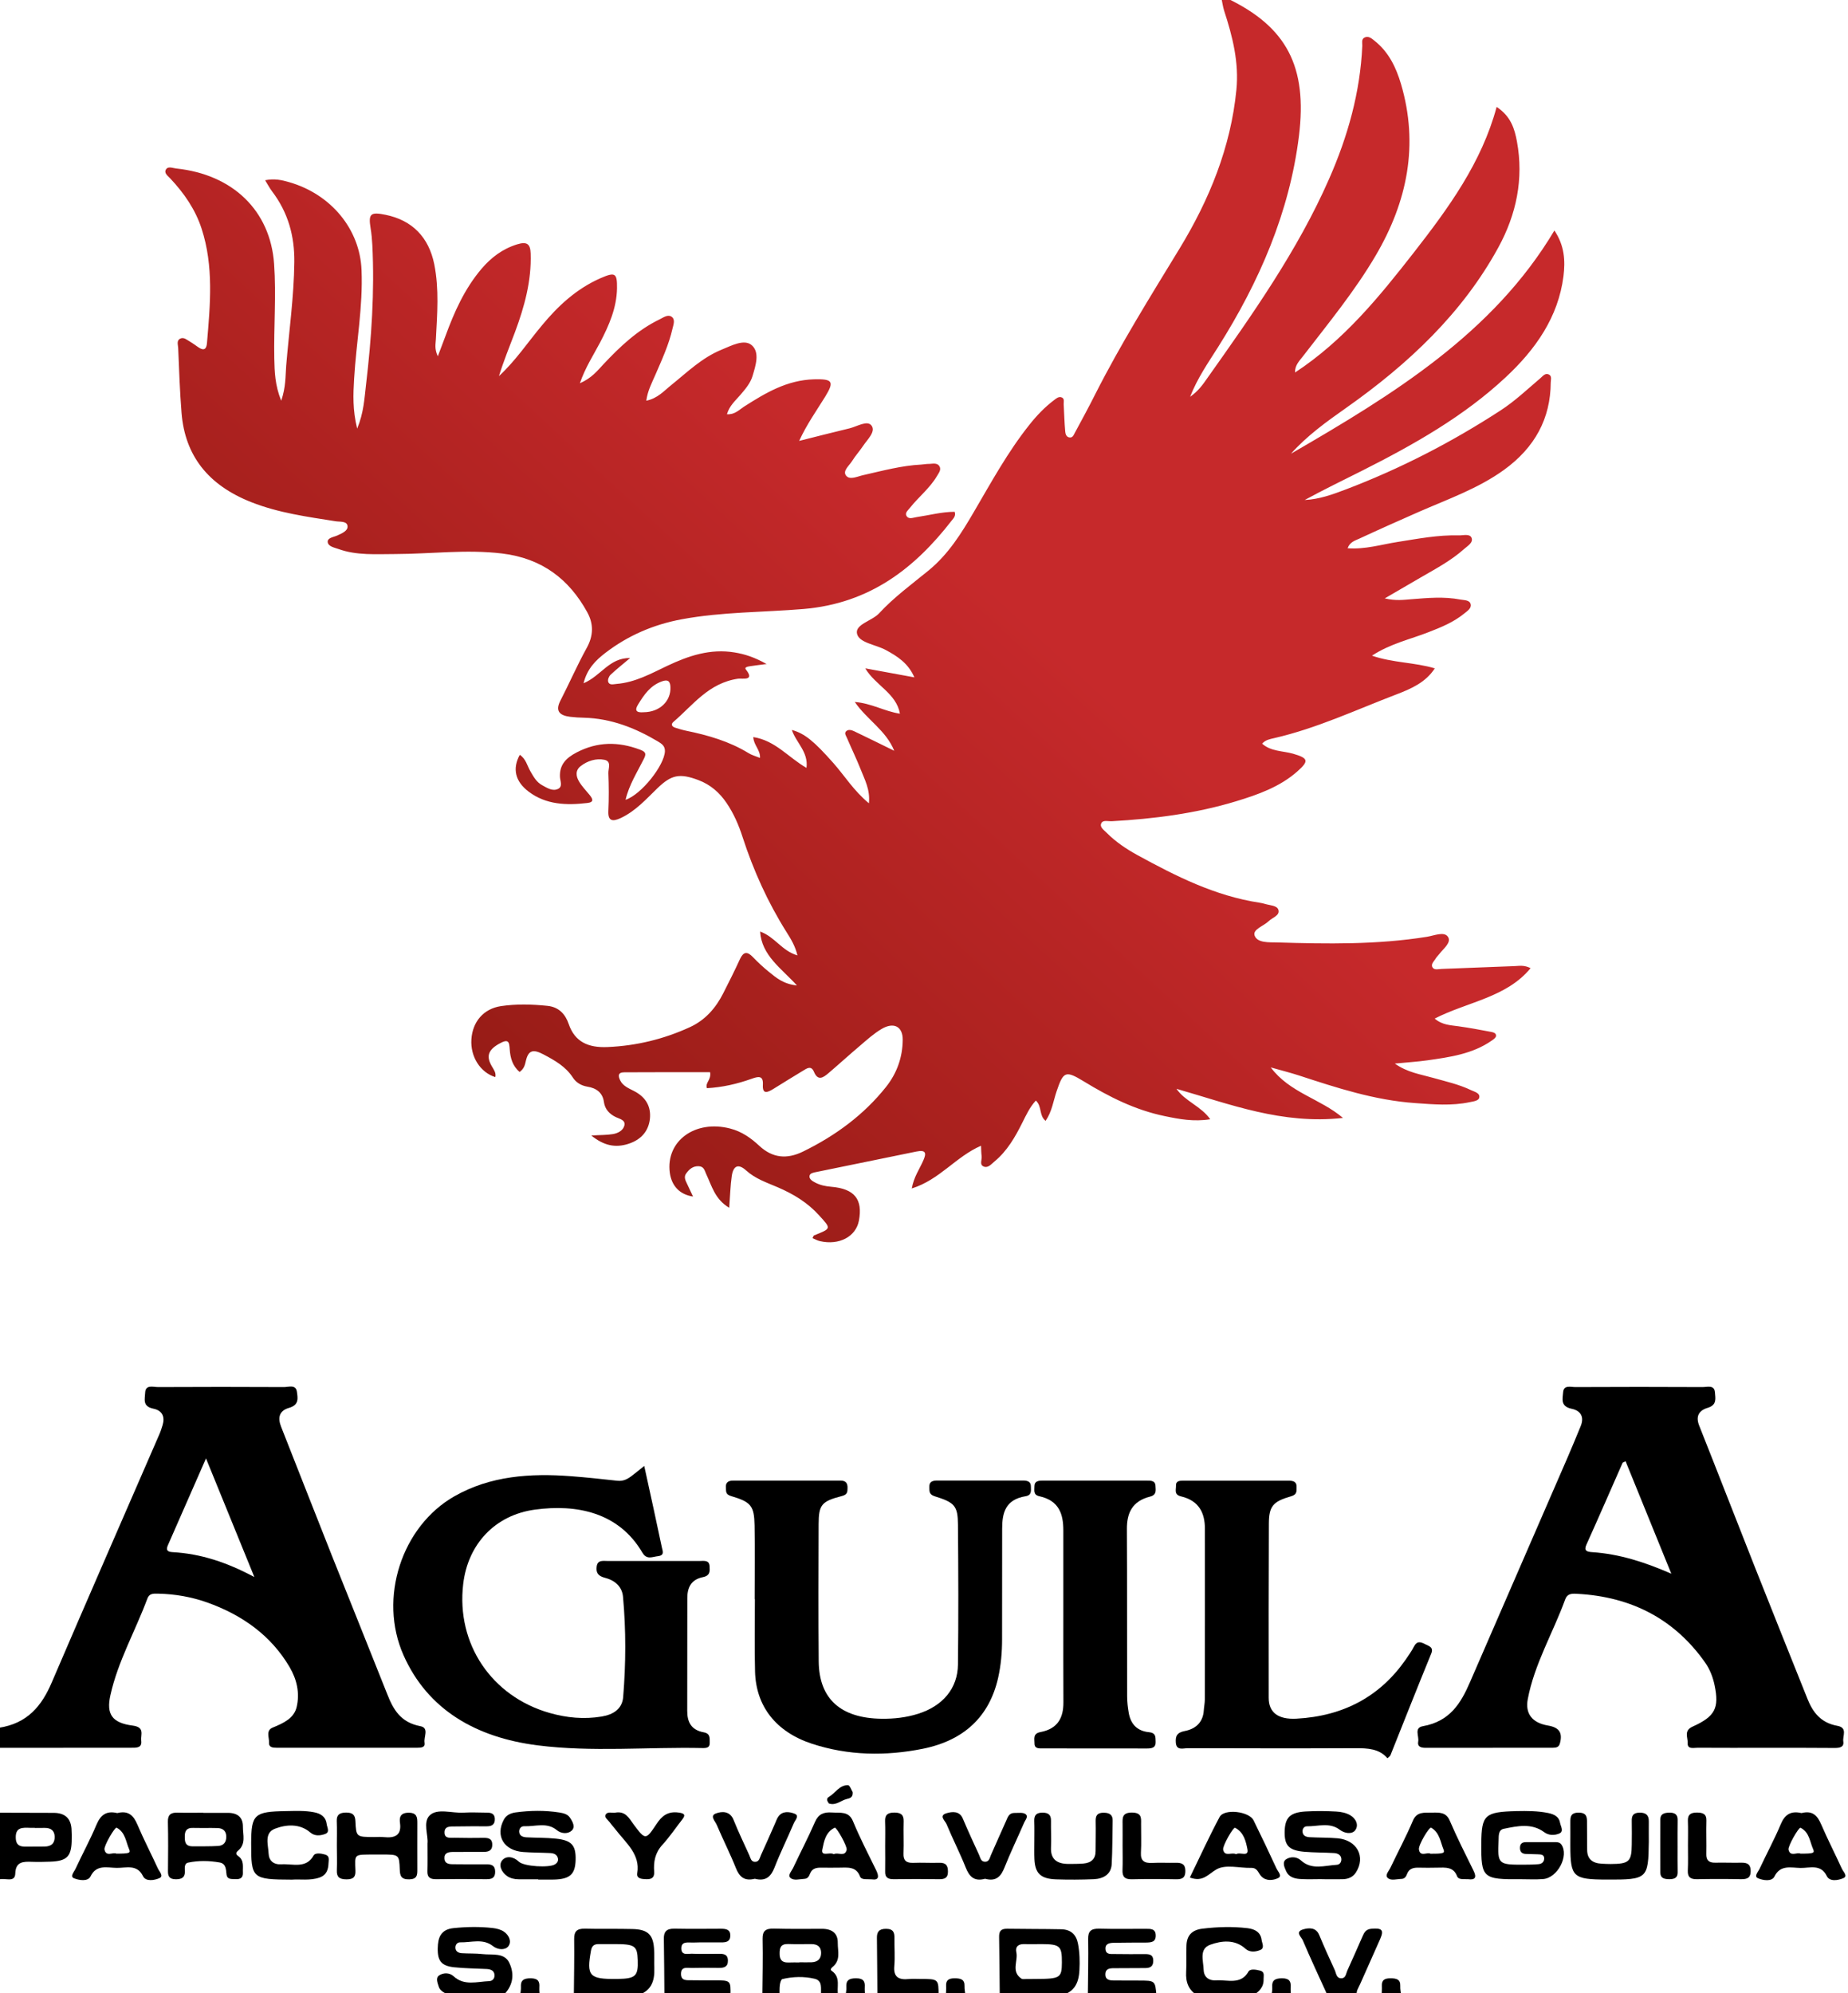
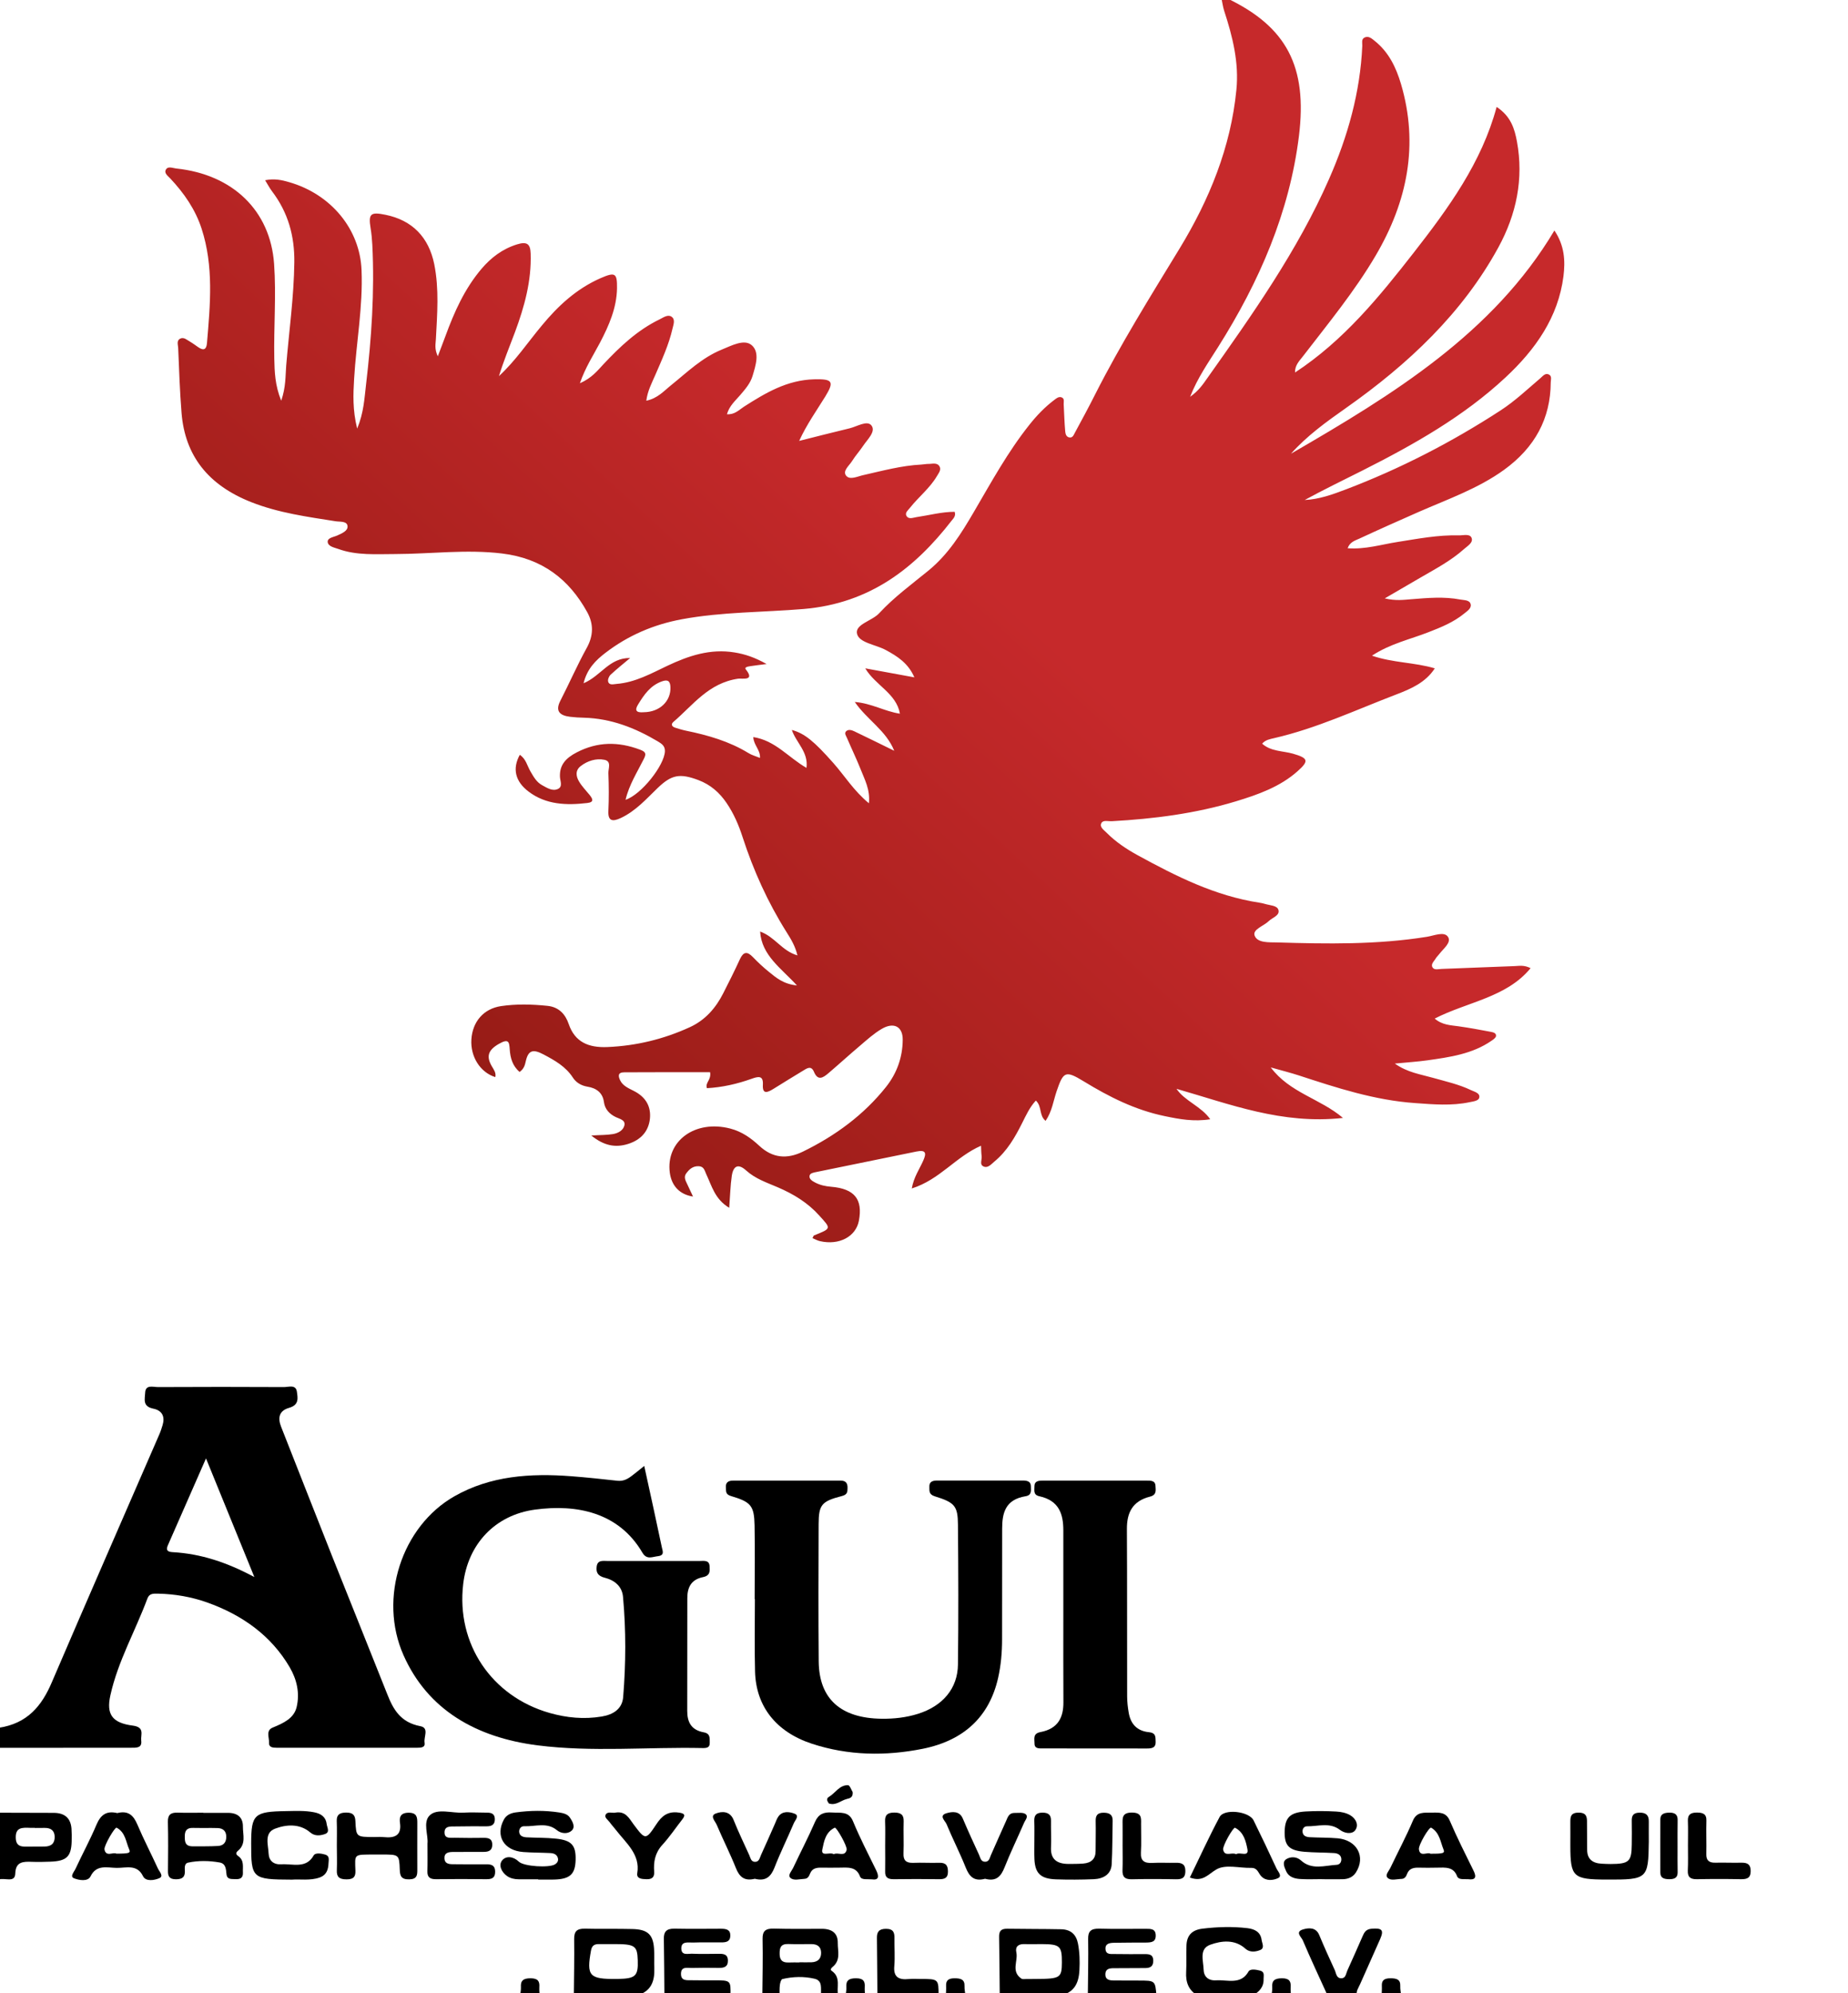
<svg xmlns="http://www.w3.org/2000/svg" xml:space="preserve" id="svg1" version="1.1" viewBox="0 0 36.927 39.829" height="39.829mm" width="36.927mm">
  <defs id="defs1" />
  <g transform="translate(-96.582,-146.959)" id="layer1">
    <g transform="matrix(0.16,0,0,0.146,53.944,162.994)" id="g97">
      <linearGradient gradientTransform="matrix(1.27,0,0,1.285,155.65,-155.934)" y2="67.196" x2="90.77" y1="128.012" x1="29.954" gradientUnits="userSpaceOnUse" id="SVGID_1_">
        <stop id="stop4" style="stop-color:#8E1912" offset="2.810847e-03" />
        <stop id="stop6" style="stop-color:#C6292B" offset="1" />
      </linearGradient>
      <g transform="translate(76.751,-21.628)" id="g3">
        <g transform="translate(35.424,54.07)" id="g4">
          <path style="fill:url(#SVGID_1_);stroke-width:1.278" id="path9" d="m 307.554,-142.505 c 7.443,3.907 10.059,9.33 8.98,18.865 -1.181,10.409 -4.928,19.906 -10.11,28.889 -1.219,2.12 -2.553,4.189 -3.48,6.785 1.041,-0.81 1.575,-1.658 2.108,-2.493 5.665,-8.764 11.329,-17.542 15.241,-27.308 2.35,-5.847 3.899,-11.9 4.153,-18.236 0.013,-0.398 -0.14,-0.9 0.279,-1.131 0.508,-0.27 0.902,0.141 1.245,0.437 1.804,1.568 2.705,3.688 3.315,5.937 2.223,8.276 0.813,16.051 -3.175,23.479 -2.604,4.858 -5.893,9.24 -9.043,13.725 -0.457,0.655 -1.054,1.259 -1.016,2.262 6.084,-4.382 10.504,-10.345 14.809,-16.385 4.344,-6.104 8.497,-12.337 10.364,-19.958 1.804,1.298 2.248,3.033 2.54,4.755 0.851,5.076 -0.064,9.934 -2.324,14.47 -4.471,8.97 -11.215,15.948 -19.026,21.975 -2.451,1.889 -4.89,3.817 -6.871,6.258 12.752,-8.096 25.25,-16.475 32.896,-30.547 1.27,2.069 1.372,4.151 1.13,6.271 -0.648,5.564 -3.455,9.985 -7.252,13.853 -5.207,5.32 -11.431,9.176 -17.87,12.735 -2.401,1.324 -4.826,2.609 -7.189,4.022 1.816,-0.09 3.48,-0.758 5.119,-1.439 6.846,-2.853 13.26,-6.49 19.306,-10.795 1.829,-1.298 3.378,-2.917 5.004,-4.434 0.279,-0.257 0.572,-0.72 1.016,-0.527 0.47,0.206 0.279,0.733 0.279,1.105 -0.025,4.948 -1.981,8.906 -5.83,11.964 -3.226,2.557 -7.011,4.009 -10.656,5.757 -2.477,1.195 -4.953,2.403 -7.405,3.65 -0.533,0.27 -1.207,0.463 -1.473,1.324 2.197,0.18 4.204,-0.514 6.236,-0.861 2.54,-0.437 5.055,-0.977 7.646,-0.9 0.559,0.013 1.359,-0.257 1.588,0.321 0.254,0.668 -0.495,1.118 -0.94,1.555 -1.613,1.581 -3.544,2.699 -5.423,3.894 -1.372,0.874 -2.743,1.748 -4.471,2.853 1.397,0.36 2.35,0.193 3.302,0.116 2.045,-0.18 4.09,-0.386 6.122,0.039 0.483,0.103 1.194,0.039 1.308,0.668 0.102,0.565 -0.457,0.925 -0.838,1.272 -1.296,1.157 -2.832,1.851 -4.407,2.519 -2.299,0.99 -4.776,1.568 -7.087,3.226 2.629,0.99 5.284,0.9 7.849,1.735 -1.143,1.928 -2.947,2.789 -4.75,3.547 -5.068,2.12 -9.983,4.665 -15.356,6.014 -0.495,0.129 -1.029,0.218 -1.461,0.745 1.092,1.079 2.578,0.977 3.861,1.375 1.905,0.604 2.019,0.99 0.559,2.403 -2.172,2.12 -4.903,3.187 -7.684,4.112 -5.03,1.671 -10.237,2.403 -15.508,2.724 -0.445,0.026 -1.08,-0.193 -1.296,0.244 -0.279,0.553 0.305,0.951 0.648,1.336 1.118,1.234 2.439,2.21 3.848,3.059 4.788,2.866 9.653,5.577 15.254,6.515 0.229,0.039 0.457,0.09 0.686,0.167 0.597,0.206 1.499,0.193 1.664,0.81 0.216,0.771 -0.749,1.054 -1.207,1.542 -0.622,0.668 -2.032,1.131 -1.765,1.966 0.33,1.041 1.804,0.925 2.794,0.951 6.262,0.206 12.511,0.321 18.721,-0.771 0.889,-0.154 2.134,-0.758 2.616,-0.026 0.521,0.784 -0.559,1.645 -1.08,2.403 -0.127,0.193 -0.305,0.36 -0.419,0.565 -0.203,0.398 -0.686,0.81 -0.394,1.272 0.229,0.373 0.749,0.193 1.143,0.18 3.036,-0.116 6.084,-0.27 9.119,-0.386 0.572,-0.026 1.156,-0.167 1.969,0.283 -3.01,4.022 -7.887,4.601 -11.977,6.901 0.94,0.887 1.969,0.9 2.972,1.054 1.321,0.206 2.642,0.463 3.963,0.745 0.305,0.064 0.775,0.141 0.724,0.591 -0.025,0.231 -0.318,0.463 -0.546,0.63 -2.388,1.825 -5.233,2.262 -8.065,2.699 -1.245,0.193 -2.502,0.27 -4.026,0.437 1.562,1.221 3.201,1.465 4.725,1.94 1.613,0.501 3.277,0.9 4.788,1.696 0.445,0.231 1.156,0.398 1.029,1.028 -0.076,0.437 -0.724,0.514 -1.181,0.617 -2.261,0.527 -4.534,0.308 -6.808,0.129 -5.08,-0.386 -9.818,-2.095 -14.555,-3.791 -0.978,-0.347 -1.994,-0.63 -3.493,-1.092 2.375,3.483 6.185,4.267 9.018,6.914 -7.608,0.925 -14.111,-1.889 -20.792,-3.984 1.054,1.696 3.061,2.365 4.217,4.164 -2.058,0.36 -3.861,-0.013 -5.665,-0.424 -3.709,-0.835 -6.973,-2.647 -10.123,-4.755 -2.286,-1.529 -2.553,-1.375 -3.391,1.324 -0.419,1.337 -0.572,2.776 -1.384,4.074 -0.851,-0.745 -0.419,-1.966 -1.219,-2.776 -0.775,0.925 -1.219,2.005 -1.702,3.059 -0.889,1.94 -1.867,3.83 -3.467,5.282 -0.381,0.347 -0.8,0.925 -1.321,0.694 -0.597,-0.244 -0.216,-0.938 -0.279,-1.439 -0.051,-0.398 -0.051,-0.797 -0.076,-1.414 -3.175,1.516 -5.144,4.639 -8.649,5.847 0.254,-1.568 0.965,-2.647 1.435,-3.817 0.394,-0.977 0.381,-1.516 -0.864,-1.234 -4.166,0.925 -8.332,1.863 -12.498,2.802 -0.343,0.077 -0.787,0.154 -0.838,0.514 -0.076,0.45 0.343,0.72 0.699,0.925 0.622,0.36 1.296,0.514 2.007,0.578 2.909,0.27 3.963,1.709 3.455,4.652 -0.381,2.185 -2.477,3.393 -4.864,2.789 -0.318,-0.077 -0.622,-0.27 -0.927,-0.411 0.089,-0.18 0.114,-0.334 0.191,-0.373 2.197,-0.964 2.146,-0.912 0.635,-2.737 -1.423,-1.735 -3.188,-2.917 -5.182,-3.855 -1.372,-0.643 -2.782,-1.157 -3.925,-2.287 -0.978,-0.977 -1.613,-0.681 -1.804,0.745 -0.178,1.337 -0.203,2.699 -0.318,4.356 -1.804,-1.182 -2.172,-2.994 -2.87,-4.601 -0.203,-0.475 -0.267,-1.067 -0.953,-1.092 -0.737,-0.026 -1.181,0.437 -1.55,0.99 -0.305,0.45 -0.127,0.9 0.076,1.349 0.254,0.578 0.495,1.169 0.775,1.812 -1.664,-0.27 -2.667,-1.452 -2.896,-3.238 -0.533,-4.356 3.15,-7.312 7.544,-6.066 1.461,0.411 2.616,1.324 3.645,2.377 1.638,1.658 3.417,1.851 5.423,0.784 4.09,-2.185 7.633,-5.063 10.377,-8.841 1.384,-1.902 2.083,-4.099 2.096,-6.477 0.013,-1.812 -1.118,-2.455 -2.629,-1.478 -0.978,0.63 -1.829,1.478 -2.68,2.275 -1.334,1.234 -2.629,2.532 -3.963,3.778 -0.66,0.617 -1.321,1.118 -1.816,-0.193 -0.343,-0.887 -0.876,-0.475 -1.384,-0.129 -1.219,0.822 -2.439,1.619 -3.645,2.455 -0.775,0.527 -1.423,0.822 -1.346,-0.565 0.064,-1.311 -0.61,-1.105 -1.41,-0.797 -1.804,0.707 -3.658,1.169 -5.576,1.285 -0.254,-0.771 0.559,-1.092 0.394,-2.185 -3.518,0 -7.125,-0.013 -10.72,0.013 -0.851,0 -0.749,0.565 -0.508,1.105 0.33,0.758 1.054,1.079 1.715,1.452 1.499,0.835 2.159,2.146 1.994,3.83 -0.178,1.671 -1.092,2.84 -2.693,3.406 -1.613,0.565 -3.048,0.257 -4.623,-1.144 1.13,-0.077 1.918,-0.051 2.693,-0.193 0.648,-0.116 1.283,-0.501 1.435,-1.169 0.165,-0.758 -0.546,-0.887 -1.067,-1.157 -0.813,-0.424 -1.372,-1.105 -1.486,-2.069 -0.152,-1.247 -0.927,-1.902 -2.058,-2.095 -0.826,-0.154 -1.435,-0.591 -1.829,-1.259 -0.889,-1.491 -2.223,-2.326 -3.671,-3.161 -1.27,-0.733 -1.867,-0.591 -2.185,0.861 -0.114,0.501 -0.178,1.067 -0.787,1.542 -0.889,-0.822 -1.156,-1.915 -1.232,-3.059 -0.064,-1.054 -0.127,-1.555 -1.372,-0.771 -1.346,0.848 -1.575,1.722 -0.864,3.059 0.241,0.45 0.559,0.9 0.432,1.478 -1.88,-0.643 -3.124,-2.789 -2.985,-5.166 0.14,-2.403 1.511,-4.189 3.696,-4.549 1.905,-0.308 3.848,-0.257 5.779,-0.039 1.473,0.154 2.273,1.182 2.68,2.493 0.762,2.442 2.439,3.264 4.839,3.148 3.62,-0.167 7.049,-1.092 10.275,-2.712 1.956,-0.977 3.264,-2.66 4.179,-4.639 0.724,-1.555 1.435,-3.11 2.096,-4.691 0.432,-1.015 0.902,-1.079 1.613,-0.27 0.622,0.707 1.283,1.388 1.981,2.005 0.914,0.81 1.804,1.683 3.518,1.876 -1.956,-2.352 -4.407,-4.099 -4.598,-7.376 1.854,0.72 2.693,2.634 4.661,3.264 -0.267,-1.247 -0.8,-2.223 -1.346,-3.161 -2.362,-4.112 -4.153,-8.469 -5.5,-13.018 -0.483,-1.645 -1.105,-3.238 -2.019,-4.703 -0.864,-1.388 -1.981,-2.48 -3.505,-3.11 -2.337,-0.964 -3.366,-0.733 -5.106,1.105 -1.41,1.491 -2.718,3.123 -4.585,4.087 -1.054,0.54 -1.613,0.411 -1.55,-0.977 0.076,-1.709 0.064,-3.431 0,-5.153 -0.025,-0.643 0.432,-1.632 -0.495,-1.838 -1.041,-0.231 -2.108,0.141 -2.947,0.848 -0.711,0.591 -0.61,1.401 -0.229,2.108 0.356,0.668 0.876,1.247 1.334,1.863 0.356,0.501 0.61,0.977 -0.292,1.092 -2.616,0.334 -5.157,0.244 -7.329,-1.555 -1.677,-1.388 -2.058,-3.136 -1.105,-5.038 0.775,0.565 0.914,1.478 1.321,2.249 0.394,0.733 0.749,1.491 1.499,1.928 0.61,0.36 1.27,0.848 1.956,0.488 0.61,-0.321 0.267,-1.079 0.241,-1.632 -0.076,-1.645 0.737,-2.596 2.096,-3.367 2.604,-1.478 5.182,-1.491 7.9,-0.373 0.787,0.321 0.775,0.617 0.47,1.285 -0.826,1.812 -1.842,3.547 -2.273,5.577 1.969,-0.707 4.852,-4.716 4.915,-6.644 0.025,-0.758 -0.445,-1.054 -0.927,-1.375 -2.794,-1.812 -5.779,-3.11 -9.17,-3.213 -0.584,-0.013 -1.168,-0.051 -1.753,-0.129 -1.321,-0.18 -1.854,-0.797 -1.219,-2.172 1.13,-2.403 2.108,-4.883 3.302,-7.248 0.851,-1.683 0.876,-3.303 0.051,-4.922 -2.235,-4.434 -5.576,-7.338 -10.631,-8.006 -4.458,-0.591 -8.878,0.064 -13.323,0.077 -2.388,0 -4.814,0.218 -7.113,-0.694 -0.533,-0.206 -1.296,-0.347 -1.334,-0.977 -0.025,-0.565 0.749,-0.643 1.207,-0.874 0.584,-0.296 1.346,-0.63 1.27,-1.298 -0.076,-0.694 -0.953,-0.553 -1.473,-0.643 -3.569,-0.617 -7.138,-1.144 -10.529,-2.609 -5.398,-2.326 -8.294,-6.361 -8.726,-12.221 -0.216,-2.956 -0.305,-5.911 -0.419,-8.867 -0.013,-0.437 -0.241,-1.028 0.254,-1.298 0.47,-0.257 0.864,0.206 1.257,0.437 0.343,0.218 0.66,0.488 0.991,0.733 0.724,0.553 1.029,0.257 1.092,-0.553 0.406,-5.256 0.864,-10.512 -0.673,-15.678 -0.775,-2.609 -2.172,-4.832 -3.912,-6.862 -0.279,-0.334 -0.8,-0.707 -0.546,-1.208 0.267,-0.514 0.838,-0.206 1.283,-0.154 7.1,0.81 11.761,5.796 12.231,13.044 0.279,4.318 -0.051,8.636 0.025,12.967 0.038,1.799 0.076,3.624 0.864,5.77 0.584,-1.851 0.521,-3.341 0.622,-4.793 0.356,-4.716 0.965,-9.42 1.016,-14.162 0.038,-3.56 -0.762,-6.785 -2.782,-9.702 -0.292,-0.424 -0.521,-0.9 -0.864,-1.516 1.13,-0.257 2.07,-0.039 2.985,0.257 5.271,1.658 8.853,6.464 9.056,12.028 0.191,4.999 -0.66,9.921 -0.927,14.881 -0.114,2.133 -0.203,4.241 0.381,6.824 0.838,-2.223 0.902,-4.151 1.105,-6.001 0.686,-6.361 1.08,-12.735 0.787,-19.148 -0.038,-0.771 -0.102,-1.529 -0.216,-2.287 -0.292,-1.966 -0.013,-2.249 1.867,-1.825 3.34,0.745 5.398,3.071 6.084,6.76 0.622,3.418 0.368,6.837 0.203,10.268 -0.025,0.643 -0.203,1.285 0.241,2.339 0.394,-1.131 0.686,-1.966 0.965,-2.802 1.092,-3.264 2.375,-6.438 4.496,-9.176 1.181,-1.516 2.591,-2.712 4.433,-3.341 1.219,-0.411 1.664,-0.09 1.702,1.247 0.114,3.74 -0.775,7.274 -1.956,10.756 -0.686,1.992 -1.423,3.971 -2.007,6.027 2.083,-2.108 3.594,-4.613 5.36,-6.927 2.007,-2.66 4.293,-5.012 7.329,-6.477 1.829,-0.874 2.083,-0.707 2.058,1.375 -0.038,2.673 -0.991,5.076 -2.121,7.441 -0.826,1.722 -1.829,3.38 -2.515,5.564 1.473,-0.707 2.185,-1.709 2.959,-2.622 2.045,-2.377 4.191,-4.626 6.986,-6.117 0.457,-0.244 1.003,-0.694 1.461,-0.398 0.559,0.373 0.279,1.092 0.165,1.645 -0.457,2.21 -1.334,4.279 -2.159,6.374 -0.432,1.092 -0.953,2.146 -1.118,3.508 1.423,-0.321 2.223,-1.362 3.15,-2.172 1.981,-1.748 3.798,-3.714 6.262,-4.819 1.219,-0.54 2.832,-1.516 3.772,-0.591 1.016,0.99 0.47,2.789 0.076,4.228 -0.279,0.99 -0.902,1.773 -1.524,2.57 -0.61,0.784 -1.359,1.465 -1.664,2.634 0.978,0.077 1.511,-0.604 2.134,-1.041 2.667,-1.863 5.347,-3.637 8.751,-3.74 2.299,-0.064 2.553,0.283 1.397,2.352 -1.092,1.94 -2.312,3.804 -3.264,6.079 2.096,-0.578 4.191,-1.169 6.3,-1.722 0.927,-0.244 2.197,-1.144 2.731,-0.386 0.584,0.835 -0.521,1.915 -1.054,2.802 -0.432,0.707 -0.965,1.349 -1.372,2.069 -0.368,0.643 -1.232,1.362 -0.724,2.018 0.47,0.604 1.435,0.064 2.146,-0.103 2.388,-0.591 4.737,-1.298 7.214,-1.439 0.292,-0.013 0.584,-0.09 0.876,-0.09 0.495,0.013 1.118,-0.244 1.423,0.36 0.229,0.463 -0.127,0.912 -0.343,1.324 -0.876,1.632 -2.286,2.84 -3.353,4.318 -0.229,0.321 -0.648,0.668 -0.457,1.079 0.267,0.565 0.838,0.27 1.245,0.206 1.6,-0.257 3.175,-0.733 4.788,-0.733 0.178,0.553 -0.14,0.887 -0.368,1.195 -4.585,6.49 -10.199,11.335 -18.493,12.106 -5.068,0.463 -10.186,0.386 -15.19,1.401 -3.569,0.72 -6.77,2.249 -9.564,4.601 -1.207,1.015 -2.286,2.172 -2.731,4.164 2.21,-1.028 3.201,-3.495 5.817,-3.457 -0.813,0.758 -1.664,1.491 -2.439,2.287 -0.216,0.218 -0.381,0.681 -0.305,0.951 0.14,0.54 0.673,0.334 1.054,0.308 2.337,-0.206 4.306,-1.426 6.338,-2.48 2.655,-1.375 5.36,-2.377 8.408,-1.825 1.27,0.231 2.451,0.643 3.988,1.581 -0.991,0.141 -1.524,0.206 -2.045,0.296 -0.267,0.051 -0.787,0.129 -0.546,0.45 1.181,1.619 -0.483,1.182 -0.953,1.259 -3.709,0.591 -5.639,3.611 -8.091,5.911 -0.343,0.321 -0.216,0.643 0.216,0.797 0.445,0.154 0.889,0.308 1.346,0.411 2.756,0.617 5.423,1.465 7.798,3.059 0.406,0.283 0.902,0.424 1.448,0.668 0.064,-1.105 -0.787,-1.722 -0.838,-2.853 2.769,0.475 4.356,2.776 6.643,4.215 0.267,-2.172 -1.308,-3.47 -1.829,-5.192 1.613,0.488 2.769,1.542 5.182,4.524 1.423,1.761 2.54,3.791 4.445,5.513 0.178,-1.876 -0.533,-3.238 -1.029,-4.639 -0.521,-1.439 -1.143,-2.84 -1.702,-4.279 -0.114,-0.308 -0.406,-0.681 -0.076,-0.977 0.292,-0.257 0.699,-0.103 0.991,0.051 1.562,0.81 3.099,1.658 4.979,2.66 -1.029,-2.802 -3.391,-4.228 -4.928,-6.682 2.134,0.193 3.709,1.285 5.639,1.606 -0.445,-2.789 -3.061,-3.868 -4.331,-6.207 2.083,0.424 3.988,0.797 6.135,1.234 -0.762,-1.928 -2.108,-2.879 -3.569,-3.74 -1.245,-0.745 -3.328,-0.977 -3.594,-2.223 -0.279,-1.298 1.892,-1.761 2.769,-2.814 1.829,-2.172 4.039,-3.945 6.135,-5.821 2.502,-2.236 4.128,-5.115 5.69,-8.045 2.172,-4.061 4.217,-8.186 6.935,-11.926 0.902,-1.247 1.905,-2.403 3.086,-3.38 0.267,-0.218 0.559,-0.514 0.927,-0.373 0.406,0.167 0.254,0.617 0.267,0.938 0.064,1.234 0.089,2.48 0.191,3.714 0.025,0.321 0.114,0.771 0.521,0.835 0.432,0.077 0.546,-0.373 0.699,-0.668 0.864,-1.748 1.727,-3.495 2.54,-5.269 3.15,-6.811 6.859,-13.326 10.504,-19.88 3.76,-6.76 6.414,-13.93 7.113,-21.744 0.343,-3.727 -0.47,-7.287 -1.524,-10.821 -0.165,-0.565 -0.229,-1.157 -0.343,-1.722 0.229,0 0.457,0 0.699,0 z m -72.853,97.706 c 2.007,-0.013 3.429,-1.529 3.34,-3.47 -0.038,-0.848 -0.368,-1.028 -1.08,-0.745 -1.448,0.578 -2.21,1.825 -2.934,3.11 -0.495,0.848 -0.267,1.195 0.673,1.105 z" class="st0" />
          <path style="fill:#000000" id="path11" d="m 154.15,94.19 c 3.61,-0.59 5.39,-3.03 6.63,-6.22 4.43,-11.32 8.94,-22.61 13.42,-33.91 0.17,-0.42 0.3,-0.86 0.42,-1.3 0.3,-1.1 0,-1.99 -1.17,-2.25 -1.37,-0.31 -1.04,-1.31 -1.01,-2.16 0.04,-1.19 1.01,-0.78 1.62,-0.79 5.24,-0.03 10.49,-0.03 15.73,0 0.57,0 1.47,-0.39 1.6,0.63 0.11,0.87 0.3,1.81 -0.97,2.21 -1.3,0.41 -1.42,1.42 -1,2.59 2.12,5.88 4.22,11.78 6.35,17.66 2.29,6.31 4.62,12.61 6.9,18.92 0.75,2.09 1.65,3.88 4.15,4.4 1.12,0.24 0.39,1.48 0.52,2.26 0.1,0.65 -0.43,0.69 -0.92,0.69 -5.86,0 -11.71,0 -17.57,0 -0.5,0 -0.98,-0.07 -0.94,-0.7 0.04,-0.71 -0.43,-1.66 0.46,-2.06 1.34,-0.61 2.65,-1.25 2.99,-2.81 0.41,-1.91 0.03,-3.77 -0.88,-5.47 -2.29,-4.27 -5.85,-7.11 -10.31,-8.85 -1.96,-0.76 -4.01,-1.15 -6.11,-1.2 -0.56,-0.01 -1.1,-0.06 -1.34,0.67 -1.5,4.42 -3.69,8.61 -4.62,13.23 -0.53,2.6 0.2,3.79 2.8,4.16 1.54,0.22 0.96,1.26 1.05,2.06 0.12,1.02 -0.6,0.97 -1.29,0.97 -5.5,0 -11,0 -16.5,0.01 -0.01,-0.9 -0.01,-1.82 -0.01,-2.74 z m 31.93,-20.63 c -2.07,-5.58 -3.99,-10.73 -6.04,-16.24 -1.69,4.23 -3.22,8.05 -4.75,11.86 -0.25,0.62 -0.16,0.93 0.58,0.97 3.52,0.22 6.75,1.38 10.21,3.41 z" />
          <path style="fill:#000000" id="path13" d="m 279.17,130.87 c -0.02,-2.69 -0.04,-5.38 -0.08,-8.06 -0.01,-0.74 0.19,-1.14 1.02,-1.12 2.23,0.04 4.46,0.02 6.7,0.07 1.26,0.02 1.91,0.74 2.13,1.96 0.21,1.21 0.24,2.42 0.18,3.64 -0.08,1.77 -0.64,3.16 -2.61,3.52 -2.45,-0.01 -4.89,-0.01 -7.34,-0.01 z m 4.53,-2.31 c 3.02,-0.01 3.22,-0.15 3.23,-2.26 0.01,-2.25 -0.24,-2.5 -2.54,-2.51 -0.71,0 -1.42,0.03 -2.13,0 -0.81,-0.03 -1.17,0.39 -1.02,1.12 0.24,1.2 -0.7,2.62 0.64,3.61 0.14,0.1 0.4,0.05 0.6,0.05 0.41,-0.01 0.81,-0.01 1.22,-0.01 z" />
          <path style="fill:#000000" id="path15" d="m 225.98,130.87 c 0.02,-2.58 0.07,-5.17 0.04,-7.75 -0.01,-1.03 0.29,-1.47 1.37,-1.44 1.97,0.06 3.95,-0.01 5.93,0.05 1.85,0.05 2.54,0.74 2.67,2.6 0.07,0.91 0.01,1.82 0.04,2.74 0.06,1.82 -0.39,3.31 -2.41,3.81 -2.54,-0.01 -5.09,-0.01 -7.64,-0.01 z m 4.94,-7.08 c -0.61,0 -1.22,0.01 -1.82,0 -0.61,-0.01 -0.88,0.27 -0.98,0.89 -0.57,3.47 -0.22,3.92 3.19,3.88 0.05,0 0.1,0 0.15,0 2.22,-0.04 2.57,-0.39 2.5,-2.57 -0.06,-1.99 -0.35,-2.21 -3.04,-2.2 z" />
-           <path style="fill:#000000" id="path17" d="m 210.39,130.87 c -0.43,-0.41 -1.09,-0.57 -1.28,-1.24 -0.15,-0.54 -0.43,-1.21 0.05,-1.56 0.51,-0.37 1.28,-0.41 1.81,0.13 1.32,1.34 2.93,0.72 4.44,0.66 0.46,-0.02 0.7,-0.42 0.66,-0.88 -0.05,-0.56 -0.47,-0.75 -0.96,-0.78 -1.37,-0.08 -2.75,-0.08 -4.1,-0.24 -1.58,-0.19 -2.07,-0.88 -2.03,-2.63 0.03,-1.36 0.33,-2.55 2,-2.73 1.62,-0.18 3.25,-0.21 4.86,-0.01 0.49,0.06 1.03,0.21 1.41,0.5 0.65,0.5 1,1.38 0.53,2.02 -0.41,0.54 -1.31,0.47 -1.91,-0.05 -1.25,-1.08 -2.7,-0.47 -4.07,-0.51 -0.39,-0.01 -0.62,0.33 -0.61,0.74 0.01,0.51 0.38,0.72 0.8,0.75 0.86,0.06 1.73,0.01 2.59,0.12 1.21,0.15 2.73,-0.25 3.35,1.22 0.68,1.6 0.44,3.18 -0.83,4.49 -2.23,0 -4.47,0 -6.71,0 z" />
          <path style="fill:#000000" id="path19" d="m 249.52,130.87 c 0.02,-2.6 0.08,-5.19 0.03,-7.79 -0.02,-1.08 0.37,-1.44 1.42,-1.41 1.98,0.06 3.97,0.04 5.96,0.03 1.31,-0.01 2.03,0.62 2.01,1.93 -0.01,1.13 0.4,2.37 -0.66,3.3 -0.15,0.13 -0.32,0.36 -0.1,0.52 1.22,0.92 0.55,2.28 0.82,3.42 -0.71,0 -1.43,0 -2.14,0 0,-0.05 0,-0.1 0,-0.15 -0.07,-0.82 0.23,-1.93 -0.83,-2.19 -1.3,-0.33 -2.69,-0.3 -4.01,0.05 -0.16,0.04 -0.28,0.51 -0.31,0.79 -0.06,0.5 -0.03,1 -0.04,1.51 -0.72,-0.01 -1.44,-0.01 -2.15,-0.01 z m 4.63,-4.57 c 0,-0.01 0,-0.01 0,-0.02 0.51,0 1.01,0.02 1.52,0 0.8,-0.04 1.19,-0.5 1.19,-1.28 0,-0.8 -0.41,-1.21 -1.22,-1.21 -0.96,0 -1.93,0.03 -2.89,-0.01 -0.94,-0.03 -1.07,0.53 -1.07,1.27 -0.01,0.77 0.21,1.29 1.11,1.26 0.44,-0.02 0.9,-0.01 1.36,-0.01 z" />
          <path style="fill:#000000" id="path21" d="m 290.17,130.87 c 0.02,-2.59 0.08,-5.18 0.04,-7.77 -0.02,-1.06 0.34,-1.45 1.4,-1.42 1.93,0.06 3.86,0.01 5.79,0.02 0.62,0 1.24,-0.03 1.25,0.91 0.01,0.9 -0.55,0.96 -1.2,0.97 -1.32,0.01 -2.64,0 -3.96,0.03 -0.58,0.01 -1.18,0.08 -1.11,0.9 0.06,0.75 0.68,0.63 1.16,0.64 1.27,0.02 2.54,0.02 3.81,0.01 0.59,0 0.97,0.14 0.99,0.84 0.02,0.69 -0.23,1.06 -0.95,1.07 -1.32,0 -2.64,0.01 -3.96,0.02 -0.53,0 -1.04,0.06 -1.07,0.78 -0.03,0.8 0.49,0.9 1.1,0.9 1.02,0 2.03,0.01 3.05,0.01 2.08,0 2.08,0 2.23,2.11 -2.86,-0.02 -5.71,-0.02 -8.57,-0.02 z" />
          <path style="fill:#000000" id="path23" d="m 237.29,130.87 c -0.02,-2.6 -0.03,-5.19 -0.07,-7.79 -0.02,-0.94 0.29,-1.42 1.31,-1.4 1.93,0.04 3.87,0.02 5.81,0.01 0.68,0 1.21,0.11 1.18,0.99 -0.03,0.8 -0.55,0.88 -1.15,0.88 -1.17,0.01 -2.34,-0.03 -3.51,0.02 -0.6,0.02 -1.48,-0.23 -1.46,0.83 0.02,1 0.85,0.67 1.38,0.7 1.07,0.05 2.14,0.02 3.21,0.01 0.66,-0.01 1.22,0.02 1.23,0.93 0.01,0.86 -0.47,1.01 -1.17,1 -1.12,-0.02 -2.24,-0.02 -3.36,0.01 -0.56,0.01 -1.31,-0.24 -1.33,0.77 -0.02,1.06 0.76,0.89 1.39,0.91 0.92,0.02 1.83,0.01 2.75,0.01 2.08,0 2.08,0 2.04,2.11 -2.75,0.01 -5.5,0.01 -8.25,0.01 z" />
          <path style="fill:#000000" id="path25" d="m 303.93,130.87 c -1.21,-0.76 -1.55,-1.9 -1.48,-3.27 0.06,-1.22 -0.01,-2.44 0.04,-3.66 0.05,-1.27 0.62,-2.08 1.99,-2.26 1.88,-0.25 3.75,-0.31 5.62,-0.07 0.94,0.12 1.64,0.55 1.77,1.59 0.06,0.49 0.41,1.12 -0.15,1.39 -0.57,0.27 -1.32,0.37 -1.86,-0.16 -1.33,-1.33 -3,-1.1 -4.38,-0.56 -1.45,0.56 -0.88,2.18 -0.85,3.4 0.02,0.95 0.57,1.55 1.56,1.48 1.42,-0.1 3.09,0.66 4.05,-1.21 0.21,-0.4 0.95,-0.26 1.44,-0.12 0.62,0.17 0.43,0.72 0.44,1.15 0.04,1.1 -0.56,1.8 -1.46,2.3 -2.25,0 -4.49,0 -6.73,0 z" />
          <path style="fill:#000000" id="path27" d="m 154.15,105.81 c 2.29,0.01 4.57,0.02 6.86,0.02 1.44,0 2.13,0.78 2.23,2.15 0.04,0.61 0.04,1.22 0.02,1.83 -0.07,2.02 -0.65,2.62 -2.65,2.7 -0.76,0.03 -1.53,0.05 -2.29,0.02 -1.16,-0.05 -2.05,-0.01 -2.1,1.61 -0.04,1.35 -1.39,0.49 -2.08,0.83 0.01,-3.05 0.01,-6.1 0.01,-9.16 z m 4.53,2.09 c 0,-0.01 0,-0.01 0,-0.02 -0.2,0 -0.41,0.01 -0.61,0 -0.96,-0.04 -1.82,-0.09 -1.79,1.34 0.02,1.36 0.87,1.24 1.75,1.23 0.61,-0.01 1.22,-0.01 1.83,-0.01 0.9,0 1.3,-0.49 1.28,-1.34 -0.01,-0.79 -0.42,-1.22 -1.24,-1.21 -0.41,0.01 -0.82,0.01 -1.22,0.01 z" />
          <path style="fill:#000000" id="path29" d="m 320.13,130.87 c -1.05,-2.53 -2.13,-5.06 -3.12,-7.61 -0.17,-0.43 -1,-1.14 0.04,-1.48 0.75,-0.24 1.62,-0.29 2.02,0.77 0.61,1.61 1.27,3.21 1.94,4.8 0.18,0.43 0.19,1.14 0.84,1.12 0.55,-0.02 0.56,-0.66 0.73,-1.06 0.65,-1.54 1.26,-3.11 1.89,-4.66 0.21,-0.52 0.4,-0.99 1.12,-1.06 1.31,-0.12 1.58,0.16 1.1,1.38 -0.83,2.08 -1.69,4.14 -2.52,6.21 -0.2,0.51 -0.56,0.99 -0.38,1.59 -1.21,0 -2.44,0 -3.66,0 z" />
          <path style="fill:#000000" id="path31" d="m 263.89,130.87 c -0.02,-2.64 -0.03,-5.29 -0.06,-7.93 -0.01,-0.78 0.23,-1.24 1.13,-1.24 0.95,0 1.07,0.54 1.06,1.29 -0.02,1.27 0.08,2.55 -0.02,3.81 -0.12,1.46 0.5,1.93 1.85,1.77 0.45,-0.05 0.91,-0.01 1.37,-0.01 2.31,0 2.31,0 2.31,2.31 -2.55,0 -5.1,0 -7.64,0 z" />
          <path style="fill:#000000" id="path33" d="m 219.26,130.87 c 0.04,-0.4 0.13,-0.8 0.11,-1.19 -0.06,-0.91 0.32,-1.22 1.23,-1.21 0.91,0.01 1.12,0.43 1.07,1.2 -0.02,0.4 0.02,0.8 0.04,1.2 -0.82,0 -1.64,0 -2.45,0 z" />
          <path style="fill:#000000" id="path35" d="m 259.91,130.87 c 0.04,-0.4 0.13,-0.8 0.1,-1.19 -0.06,-0.92 0.33,-1.22 1.23,-1.21 0.91,0 1.12,0.43 1.07,1.2 -0.02,0.4 0.02,0.8 0.04,1.2 -0.81,0 -1.62,0 -2.44,0 z" />
          <path style="fill:#000000" id="path37" d="m 272.44,130.87 c 0.01,-0.45 0.05,-0.9 0.03,-1.35 -0.04,-0.78 0.31,-1.05 1.07,-1.05 0.76,0 1.26,0.16 1.23,1.06 -0.02,0.44 0.08,0.89 0.12,1.33 -0.81,0.01 -1.63,0.01 -2.45,0.01 z" />
          <path style="fill:#000000" id="path39" d="m 313.1,130.87 c 0.04,-0.4 0.13,-0.8 0.1,-1.19 -0.07,-0.92 0.34,-1.21 1.23,-1.21 0.91,0 1.12,0.43 1.07,1.2 -0.02,0.4 0.02,0.8 0.04,1.2 -0.81,0 -1.62,0 -2.44,0 z" />
          <path style="fill:#000000" id="path41" d="m 326.86,130.87 c 0.01,-0.45 0.05,-0.9 0.03,-1.35 -0.04,-0.78 0.31,-1.05 1.07,-1.05 0.77,0 1.27,0.15 1.23,1.06 -0.02,0.44 0.07,0.89 0.12,1.34 -0.82,0 -1.64,0 -2.45,0 z" />
-           <path style="fill:#000000" id="path43" d="m 374.73,96.93 c -2.8,0 -5.6,0.01 -8.4,-0.01 -0.5,0 -1.29,0.25 -1.25,-0.65 0.04,-0.77 -0.52,-1.69 0.63,-2.25 2.81,-1.39 3.32,-2.54 2.74,-5.63 -0.21,-1.11 -0.58,-2.18 -1.18,-3.12 -3.75,-5.84 -9.08,-9.03 -16.04,-9.42 -0.64,-0.04 -1.19,-0.02 -1.44,0.76 -1.52,4.58 -3.86,8.87 -4.68,13.68 -0.33,1.95 0.54,3.22 2.53,3.59 1.42,0.26 1.84,1 1.49,2.43 -0.13,0.53 -0.45,0.61 -0.89,0.61 -5.3,0 -10.59,0 -15.89,0.01 -0.62,0 -1.04,-0.19 -0.92,-0.86 0.13,-0.73 -0.55,-1.88 0.58,-2.1 3.4,-0.66 4.76,-3.18 5.88,-6.01 4.06,-10.26 8.14,-20.52 12.2,-30.78 0.56,-1.42 1.1,-2.85 1.63,-4.27 0.44,-1.17 0.1,-2.1 -1.12,-2.38 -1.44,-0.33 -1.13,-1.36 -1.07,-2.26 0.07,-1.05 0.97,-0.7 1.54,-0.71 5.29,-0.03 10.59,-0.03 15.89,0 0.58,0 1.46,-0.34 1.53,0.73 0.05,0.82 0.28,1.72 -0.91,2.11 -1.15,0.38 -1.5,1.21 -1.06,2.43 2.34,6.45 4.63,12.93 6.96,19.38 2.18,6.03 4.38,12.04 6.58,18.06 0.66,1.8 1.65,3.24 3.72,3.65 1.32,0.26 0.63,1.39 0.74,2.14 0.11,0.77 -0.43,0.89 -1.07,0.89 -2.92,-0.03 -5.82,-0.02 -8.72,-0.02 z M 363.04,73.1 c -1.9,-5.12 -3.8,-10.24 -5.71,-15.39 -0.22,0.13 -0.35,0.16 -0.38,0.23 -1.5,3.73 -2.98,7.46 -4.51,11.18 -0.34,0.82 0.02,0.98 0.7,1.03 3.47,0.25 6.65,1.4 9.9,2.95 z" />
          <path style="fill:#000000" id="path45" d="m 234.77,58.35 c 0.78,3.9 1.51,7.54 2.21,11.19 0.09,0.45 0.35,1.05 -0.49,1.16 -0.72,0.09 -1.41,0.53 -1.95,-0.48 -2.96,-5.54 -8.23,-6.66 -13.42,-5.89 -4.99,0.74 -8.38,4.73 -8.96,10.19 -0.88,8.16 3.53,15.37 10.8,17.64 2.12,0.66 4.28,0.89 6.48,0.49 1.51,-0.27 2.58,-1.07 2.7,-2.67 0.34,-4.57 0.36,-9.15 -0.02,-13.72 -0.11,-1.36 -0.97,-2.24 -2.26,-2.6 -0.86,-0.24 -1.13,-0.7 -1.03,-1.54 0.11,-0.94 0.81,-0.76 1.39,-0.76 3.82,-0.01 7.64,-0.01 11.46,0 0.52,0 1.2,-0.17 1.25,0.7 0.04,0.68 0.09,1.31 -0.83,1.51 -1.52,0.34 -1.95,1.48 -1.95,2.88 0,5.14 0,10.29 -0.01,15.43 0,1.48 0.46,2.61 2.07,2.93 0.86,0.18 0.72,0.83 0.74,1.44 0.02,0.66 -0.4,0.72 -0.9,0.71 -6.87,-0.16 -13.78,0.58 -20.6,-0.37 -7.69,-1.07 -13.72,-4.88 -16.74,-12.33 -3.17,-7.82 -0.22,-17.66 6.36,-21.76 4.48,-2.8 9.48,-3.17 14.59,-2.74 1.92,0.16 3.85,0.39 5.76,0.62 0.74,0.09 1.28,-0.24 1.79,-0.67 0.46,-0.37 0.9,-0.78 1.56,-1.36 z" />
          <path style="fill:#000000" id="path47" d="m 248.56,76.58 c 0,-3.36 0.05,-6.72 -0.01,-10.08 -0.05,-2.7 -0.44,-3.22 -2.95,-4.03 -0.73,-0.24 -0.59,-0.69 -0.63,-1.17 -0.05,-0.64 0.25,-0.94 0.89,-0.94 4.48,0 8.96,0 13.44,0 0.67,0 0.87,0.39 0.86,0.99 -0.01,0.52 0.01,0.92 -0.7,1.12 -2.55,0.72 -2.9,1.2 -2.91,3.84 -0.02,6.26 -0.04,12.53 0.01,18.79 0.04,5.13 2.75,7.79 7.88,7.85 1.54,0.02 3.05,-0.17 4.51,-0.67 3.11,-1.07 4.97,-3.48 5,-6.77 0.07,-6.36 0.05,-12.73 0,-19.1 -0.02,-2.58 -0.39,-3.05 -2.89,-3.9 -0.78,-0.27 -0.66,-0.76 -0.68,-1.3 -0.03,-0.69 0.39,-0.86 0.98,-0.86 3.56,0 7.13,0 10.69,0 0.57,0 1.02,0.13 1.01,0.83 0,0.55 0.13,1.18 -0.67,1.32 -2.55,0.46 -2.92,2.33 -2.92,4.46 0,5.04 -0.01,10.08 -0.01,15.12 0,1.79 -0.14,3.56 -0.5,5.31 -1.09,5.22 -4.2,8.52 -9.4,9.67 -4.65,1.02 -9.32,0.94 -13.85,-0.69 -4.47,-1.61 -6.98,-5.11 -7.1,-9.86 -0.08,-3.31 -0.02,-6.62 -0.02,-9.93 -0.01,0 -0.02,0 -0.03,0 z" />
-           <path style="fill:#000000" id="path49" d="m 327.59,98.36 c -1.04,-1.33 -2.48,-1.38 -4,-1.38 -6.98,0.04 -13.96,0.02 -20.94,0 -0.56,0 -1.41,0.37 -1.49,-0.75 -0.06,-0.87 0.11,-1.39 1.12,-1.6 1.43,-0.3 2.28,-1.27 2.37,-2.8 0.03,-0.51 0.13,-1.01 0.13,-1.52 0.01,-7.79 0.02,-15.59 0.01,-23.38 0,-2.11 -0.71,-3.82 -2.98,-4.41 -0.91,-0.24 -0.61,-0.92 -0.63,-1.48 -0.02,-0.67 0.49,-0.67 0.96,-0.67 4.38,0 8.76,0 13.14,0 0.6,0 0.99,0.19 0.96,0.87 -0.02,0.54 0.11,1.02 -0.7,1.27 -2.26,0.71 -2.75,1.37 -2.76,3.74 -0.03,7.95 -0.03,15.89 -0.02,23.84 0,2.02 1.19,2.98 3.46,2.85 5.92,-0.35 10.45,-3.07 13.63,-8.06 0.38,-0.6 0.77,-1.21 1.07,-1.85 0.35,-0.74 0.8,-0.61 1.35,-0.3 0.51,0.29 1.12,0.41 0.78,1.32 -1.73,4.62 -3.4,9.27 -5.09,13.9 -0.04,0.12 -0.18,0.21 -0.37,0.41 z" />
          <path style="fill:#000000" id="path51" d="m 287.11,78.92 c 0,-3.92 0,-7.84 0,-11.75 0,-2.2 -0.51,-4.07 -2.99,-4.67 -0.8,-0.19 -0.61,-0.82 -0.62,-1.35 -0.01,-0.72 0.49,-0.79 1.04,-0.79 4.32,0 8.65,0 12.97,0 0.52,0 1.08,-0.02 1.11,0.72 0.02,0.59 0.18,1.23 -0.68,1.47 -2.24,0.62 -2.9,2.26 -2.89,4.43 0.04,7.63 0.01,15.26 0.03,22.9 0,0.76 0.08,1.52 0.2,2.27 0.23,1.45 0.98,2.47 2.52,2.64 0.92,0.1 0.81,0.71 0.84,1.32 0.03,0.78 -0.42,0.91 -1.07,0.91 -4.32,-0.01 -8.65,0 -12.97,-0.01 -0.49,0 -1.1,0.08 -1.09,-0.69 0,-0.62 -0.23,-1.35 0.76,-1.55 2.2,-0.46 2.86,-2.03 2.85,-4.07 -0.02,-3.95 -0.01,-7.87 -0.01,-11.78 z" />
-           <path style="fill:#000000" id="path53" d="m 344.26,114.91 c -4.77,0.05 -4.98,-0.16 -4.95,-4.91 0.03,-3.9 0.43,-4.3 4.4,-4.41 1.32,-0.03 2.64,-0.03 3.95,0.26 0.76,0.17 1.35,0.51 1.48,1.32 0.08,0.51 0.54,1.21 -0.12,1.5 -0.54,0.24 -1.26,0.29 -1.86,-0.2 -1.56,-1.27 -3.34,-0.84 -5.04,-0.46 -0.69,0.15 -0.63,0.95 -0.65,1.57 -0.14,3.27 -0.06,3.36 3.17,3.34 0.61,0 1.22,-0.01 1.83,-0.07 0.47,-0.05 0.72,-0.39 0.69,-0.85 -0.03,-0.49 -0.45,-0.48 -0.8,-0.5 -0.51,-0.03 -1.02,-0.02 -1.52,-0.05 -0.5,-0.03 -0.7,-0.35 -0.7,-0.82 0,-0.47 0.19,-0.79 0.71,-0.79 1.27,-0.01 2.54,0 3.81,0 0.26,0 0.49,0.08 0.65,0.32 0.98,1.53 -0.48,4.59 -2.29,4.73 -0.93,0.08 -1.85,0.02 -2.76,0.02 z" />
          <path style="fill:#000000" id="path55" d="m 319.41,114.9 c -0.92,0 -1.84,0.05 -2.75,-0.02 -0.72,-0.05 -1.41,-0.29 -1.72,-1.06 -0.23,-0.57 -0.54,-1.29 0.04,-1.67 0.5,-0.33 1.25,-0.37 1.82,0.2 1.33,1.33 2.93,0.69 4.45,0.59 0.41,-0.03 0.59,-0.39 0.58,-0.78 -0.02,-0.57 -0.44,-0.8 -0.92,-0.83 -1.22,-0.08 -2.45,-0.06 -3.66,-0.17 -1.96,-0.18 -2.52,-0.84 -2.5,-2.71 0.03,-1.96 0.65,-2.68 2.62,-2.81 1.27,-0.08 2.55,-0.07 3.82,0.01 0.59,0.03 1.24,0.18 1.73,0.49 0.76,0.48 1.13,1.4 0.62,2.1 -0.4,0.54 -1.29,0.42 -1.91,-0.1 -1.26,-1.05 -2.71,-0.45 -4.09,-0.47 -0.39,0 -0.59,0.37 -0.55,0.78 0.05,0.51 0.43,0.68 0.86,0.71 1.17,0.07 2.34,0.04 3.51,0.15 2.43,0.24 3.54,2.52 2.3,4.66 -0.36,0.63 -0.94,0.92 -1.65,0.94 -0.86,0.02 -1.73,0 -2.6,0 0,0 0,-0.01 0,-0.01 z" />
          <path style="fill:#000000" id="path57" d="m 221.52,114.92 c -0.81,0 -1.63,0 -2.44,0 -0.52,0 -1.03,-0.13 -1.44,-0.44 -0.72,-0.56 -1.09,-1.51 -0.61,-2.15 0.48,-0.65 1.39,-0.55 2.08,0.18 0.64,0.67 3.8,0.86 4.51,0.37 0.34,-0.23 0.46,-0.54 0.35,-0.92 -0.13,-0.46 -0.53,-0.61 -0.95,-0.63 -1.12,-0.06 -2.24,-0.05 -3.36,-0.14 -2.43,-0.2 -3.51,-2.22 -2.42,-4.44 0.3,-0.61 0.83,-0.88 1.46,-0.98 1.82,-0.27 3.65,-0.3 5.47,0.01 0.51,0.09 1.03,0.23 1.31,0.69 0.35,0.57 0.74,1.31 0.2,1.82 -0.46,0.44 -1.27,0.41 -1.82,-0.09 -1.24,-1.13 -2.7,-0.48 -4.07,-0.54 -0.39,-0.02 -0.64,0.31 -0.64,0.72 0.01,0.59 0.44,0.77 0.93,0.8 1.22,0.07 2.45,0.04 3.66,0.18 1.97,0.22 2.51,0.92 2.46,2.92 -0.05,1.96 -0.71,2.62 -2.7,2.68 -0.66,0.02 -1.32,0 -1.99,0 0.01,-0.02 0.01,-0.03 0.01,-0.04 z" />
          <path style="fill:#000000" id="path59" d="m 179.71,105.83 c 1.02,0 2.03,0.01 3.05,0 1.27,-0.01 1.9,0.67 1.89,1.88 -0.01,1.13 0.42,2.37 -0.62,3.31 -0.29,0.27 -0.28,0.49 0.04,0.73 0.77,0.6 0.54,1.47 0.58,2.26 0.03,0.65 -0.27,0.93 -0.91,0.89 -0.5,-0.03 -1.06,0.09 -1.14,-0.66 -0.07,-0.65 -0.05,-1.46 -0.86,-1.62 -1.3,-0.25 -2.64,-0.28 -3.93,0.02 -0.51,0.12 -0.42,0.76 -0.41,1.2 0.01,0.77 -0.31,1.07 -1.1,1.08 -0.85,0 -1.02,-0.42 -1.01,-1.14 0.02,-2.24 0.04,-4.48 -0.01,-6.71 -0.02,-0.91 0.29,-1.31 1.23,-1.27 1.07,0.04 2.14,0.01 3.2,0.01 0,0 0,0.01 0,0.02 z m 0.24,2.07 c 0,0 0,-0.01 0,0 -0.51,-0.01 -1.01,0.01 -1.52,-0.01 -0.83,-0.04 -1.04,0.44 -1.04,1.15 0,0.69 0.01,1.37 0.98,1.37 1.06,-0.01 2.13,0.02 3.19,-0.05 0.73,-0.05 1.02,-0.58 1.01,-1.28 -0.01,-0.71 -0.35,-1.15 -1.1,-1.17 -0.5,-0.02 -1.01,-0.01 -1.52,-0.01 z" />
          <path style="fill:#000000" id="path61" d="m 207.7,110.03 c 0.12,-1.12 -0.6,-2.91 0.27,-3.85 0.95,-1.02 2.79,-0.28 4.24,-0.38 0.96,-0.06 1.93,-0.01 2.9,0 0.56,0 0.98,0.14 1,0.85 0.02,0.73 -0.31,1.02 -1,1.02 -1.32,0 -2.64,-0.01 -3.97,0.02 -0.59,0.01 -1.33,-0.08 -1.31,0.85 0.02,0.87 0.74,0.68 1.26,0.7 1.22,0.03 2.44,0.03 3.66,0.01 0.68,-0.01 1.05,0.21 1.04,0.95 0,0.75 -0.41,0.97 -1.06,0.97 -1.27,0 -2.54,0.01 -3.81,0.01 -0.61,0 -1.14,0.11 -1.1,0.9 0.03,0.7 0.54,0.78 1.08,0.78 1.37,0.01 2.75,0.03 4.12,0.01 0.73,-0.01 1.13,0.18 1.13,1.02 0,0.84 -0.39,1.03 -1.12,1.02 -2.08,-0.03 -4.17,-0.03 -6.26,0 -0.79,0.01 -1.1,-0.3 -1.08,-1.08 0.03,-1.17 0.01,-2.34 0.01,-3.8 z" />
          <path style="fill:#000000" id="path63" d="m 190.76,114.97 c -4.97,-0.02 -5.09,-0.14 -5.08,-5 0.01,-3.93 0.38,-4.32 4.36,-4.38 1.17,-0.02 2.34,-0.09 3.5,0.16 0.9,0.19 1.47,0.67 1.57,1.61 0.05,0.47 0.44,1.1 -0.19,1.36 -0.58,0.23 -1.29,0.33 -1.85,-0.2 -1.33,-1.26 -3.02,-1.1 -4.4,-0.53 -1.4,0.58 -0.86,2.19 -0.81,3.42 0.04,0.96 0.62,1.53 1.59,1.46 1.42,-0.1 3.09,0.65 4.04,-1.22 0.2,-0.39 0.95,-0.27 1.44,-0.11 0.59,0.2 0.42,0.75 0.41,1.18 -0.03,0.84 -0.22,1.62 -1.14,1.97 -1.18,0.44 -2.42,0.19 -3.44,0.28 z" />
          <path style="fill:#000000" id="path65" d="m 196.38,110.31 c 0,-1.12 0.03,-2.24 -0.01,-3.35 -0.03,-0.86 0.33,-1.16 1.17,-1.17 0.86,0 1.13,0.36 1.16,1.19 0.09,2.15 0.12,2.15 2.32,2.16 0.41,0 0.82,-0.04 1.22,0.01 1.46,0.17 2.23,-0.31 2.03,-1.92 -0.1,-0.75 0.01,-1.41 1.07,-1.42 1.06,0 1.09,0.65 1.09,1.41 -0.01,2.13 0,4.27 0,6.4 0,0.7 -0.01,1.29 -1.01,1.31 -1.02,0.02 -1.15,-0.49 -1.18,-1.32 -0.07,-2.08 -0.09,-2.08 -2.25,-2.08 -0.3,0 -0.61,0 -0.91,0 -2.62,0.02 -2.45,-0.13 -2.38,2.21 0.03,0.82 -0.21,1.19 -1.11,1.19 -0.95,0 -1.25,-0.37 -1.21,-1.27 0.04,-1.11 0,-2.23 0,-3.35 z" />
          <path style="fill:#000000" id="path67" d="m 302.91,114.68 c 1.23,-2.76 2.39,-5.57 3.72,-8.29 0.57,-1.17 3.68,-0.78 4.24,0.47 0.98,2.18 1.93,4.37 2.86,6.58 0.18,0.42 0.76,1.03 0.2,1.32 -0.62,0.32 -1.5,0.44 -2.1,-0.25 -0.38,-0.43 -0.45,-1.17 -1.26,-1.15 -1.47,0.04 -3.19,-0.52 -4.34,0.21 -1.04,0.65 -1.67,1.78 -3.32,1.11 z m 5.78,-3.19 c 0.45,-0.36 1.62,0.45 1.41,-0.7 -0.19,-1.05 -0.44,-2.29 -1.54,-2.92 -0.22,-0.12 -1.59,2.49 -1.49,3 0.2,1.03 1.08,0.29 1.62,0.62 z" />
          <path style="fill:#000000" id="path69" d="m 337.67,114.91 c -0.62,-0.03 -1.21,0.1 -1.39,-0.42 -0.44,-1.3 -1.47,-1.18 -2.49,-1.16 -0.76,0.02 -1.53,0.02 -2.29,0 -0.66,-0.02 -1.2,0.12 -1.45,0.83 -0.11,0.32 -0.27,0.7 -0.71,0.71 -0.6,0.01 -1.34,0.3 -1.74,-0.16 -0.34,-0.39 0.18,-0.94 0.37,-1.39 0.93,-2.15 1.96,-4.25 2.8,-6.43 0.49,-1.26 1.42,-1.07 2.36,-1.09 0.92,-0.02 1.77,-0.09 2.23,1.07 0.91,2.32 1.95,4.59 2.97,6.85 0.45,0.97 0.19,1.32 -0.66,1.19 z m -4.71,-3.49 c 1.6,0.01 1.82,-0.07 1.63,-0.58 -0.39,-1.05 -0.48,-2.3 -1.54,-2.98 -0.23,-0.15 -1.6,2.34 -1.53,2.96 0.13,1.11 1.06,0.33 1.44,0.6 z" />
          <path style="fill:#000000" id="path71" d="m 263.2,114.93 c -0.71,-0.06 -1.31,0.11 -1.49,-0.42 -0.47,-1.38 -1.58,-1.19 -2.63,-1.18 -0.71,0 -1.42,0.02 -2.14,0 -0.66,-0.02 -1.2,0.09 -1.46,0.81 -0.12,0.32 -0.26,0.7 -0.7,0.72 -0.6,0.03 -1.35,0.29 -1.76,-0.14 -0.36,-0.37 0.17,-0.94 0.36,-1.39 0.9,-2.1 1.89,-4.17 2.73,-6.29 0.42,-1.04 1.08,-1.34 2.11,-1.26 1.03,0.08 2.09,-0.22 2.62,1.19 0.86,2.28 1.9,4.49 2.9,6.72 0.41,0.93 0.28,1.37 -0.54,1.24 z m -4.76,-3.44 c 0.51,-0.33 1.39,0.43 1.61,-0.61 0.1,-0.47 -1.28,-3.13 -1.49,-3.02 -1.15,0.61 -1.34,1.88 -1.54,2.93 -0.24,1.12 0.95,0.34 1.42,0.7 z" />
          <path style="fill:#000000" id="path73" d="m 168.96,105.86 c 1.4,-0.39 2.03,0.35 2.5,1.55 0.79,2.04 1.73,4.02 2.57,6.03 0.18,0.43 0.76,1.04 0.2,1.32 -0.61,0.3 -1.71,0.52 -2.06,-0.27 -0.74,-1.67 -2.11,-1.11 -3.28,-1.13 -1.18,-0.01 -2.53,-0.51 -3.27,1.16 -0.34,0.76 -1.46,0.53 -2.07,0.26 -0.55,-0.24 0.03,-0.89 0.2,-1.31 0.85,-2.01 1.83,-3.98 2.61,-6.02 0.5,-1.28 1.19,-1.96 2.6,-1.59 z m -0.12,5.55 c 1.62,0 1.81,-0.08 1.6,-0.6 -0.41,-1.03 -0.46,-2.3 -1.56,-2.95 -0.21,-0.13 -1.6,2.46 -1.52,2.98 0.19,1.07 1.08,0.32 1.48,0.57 z" />
-           <path style="fill:#000000" id="path75" d="m 379.3,105.86 c 1.42,-0.4 2,0.39 2.47,1.58 0.8,2.03 1.73,4.02 2.57,6.03 0.17,0.42 0.79,1.02 0.18,1.3 -0.62,0.29 -1.7,0.52 -2.06,-0.29 -0.74,-1.68 -2.12,-1.09 -3.28,-1.11 -1.18,-0.02 -2.52,-0.48 -3.26,1.17 -0.33,0.74 -1.46,0.53 -2.07,0.23 -0.52,-0.25 0.05,-0.9 0.23,-1.32 0.85,-2.01 1.83,-3.98 2.61,-6.02 0.49,-1.3 1.21,-1.93 2.61,-1.57 z m -0.13,5.55 c 1.63,0 1.8,-0.07 1.58,-0.62 -0.42,-1.02 -0.45,-2.3 -1.57,-2.92 -0.21,-0.12 -1.6,2.52 -1.5,3 0.21,1.03 1.08,0.3 1.49,0.54 z" />
-           <path style="fill:#000000" id="path77" d="m 283.49,109.7 c 0,-0.92 0.02,-1.83 -0.01,-2.75 -0.02,-0.73 0.2,-1.15 1.03,-1.15 0.8,0 1.07,0.37 1.06,1.12 -0.02,1.22 0.05,2.44 0,3.66 -0.06,1.56 0.7,2.24 2.19,2.24 0.61,0 1.22,0 1.83,-0.05 1.02,-0.09 1.55,-0.65 1.55,-1.7 0,-1.37 0.04,-2.75 0.01,-4.12 -0.01,-0.74 0.19,-1.15 1.02,-1.14 0.78,0.01 1.12,0.35 1.1,1.11 -0.04,1.98 -0.02,3.97 -0.12,5.95 -0.07,1.34 -0.99,1.98 -2.24,2.04 -1.57,0.07 -3.15,0.08 -4.73,0.02 -1.91,-0.08 -2.6,-0.83 -2.68,-2.77 -0.03,-0.81 -0.01,-1.63 -0.01,-2.44 0.01,-0.02 0,-0.02 0,-0.02 z" />
+           <path style="fill:#000000" id="path77" d="m 283.49,109.7 c 0,-0.92 0.02,-1.83 -0.01,-2.75 -0.02,-0.73 0.2,-1.15 1.03,-1.15 0.8,0 1.07,0.37 1.06,1.12 -0.02,1.22 0.05,2.44 0,3.66 -0.06,1.56 0.7,2.24 2.19,2.24 0.61,0 1.22,0 1.83,-0.05 1.02,-0.09 1.55,-0.65 1.55,-1.7 0,-1.37 0.04,-2.75 0.01,-4.12 -0.01,-0.74 0.19,-1.15 1.02,-1.14 0.78,0.01 1.12,0.35 1.1,1.11 -0.04,1.98 -0.02,3.97 -0.12,5.95 -0.07,1.34 -0.99,1.98 -2.24,2.04 -1.57,0.07 -3.15,0.08 -4.73,0.02 -1.91,-0.08 -2.6,-0.83 -2.68,-2.77 -0.03,-0.81 -0.01,-1.63 -0.01,-2.44 0.01,-0.02 0,-0.02 0,-0.02 " />
          <path style="fill:#000000" id="path79" d="m 360.23,109.77 c -0.06,5.09 -0.17,5.21 -5.23,5.19 -4.24,-0.01 -4.56,-0.34 -4.57,-4.62 0,-1.07 0.01,-2.14 0,-3.2 0,-0.7 0,-1.32 0.99,-1.34 1.07,-0.02 1.1,0.63 1.09,1.4 -0.01,1.22 0.03,2.44 0.02,3.66 -0.01,1.25 0.62,1.87 1.85,1.93 0.36,0.02 0.71,0.04 1.07,0.04 2.31,-0.01 2.63,-0.33 2.65,-2.65 0.01,-1.07 0.02,-2.14 0,-3.2 -0.02,-0.7 0.13,-1.17 0.98,-1.18 0.88,-0.01 1.16,0.43 1.15,1.22 -0.01,0.92 0,1.83 0,2.75 z" />
          <path style="fill:#000000" id="path81" d="m 277.34,114.85 c -1.41,0.42 -1.99,-0.35 -2.43,-1.56 -0.73,-2 -1.64,-3.94 -2.39,-5.93 -0.17,-0.44 -1,-1.15 0,-1.48 0.71,-0.23 1.63,-0.34 2.04,0.74 0.64,1.66 1.33,3.3 2.02,4.94 0.17,0.4 0.22,1 0.81,0.96 0.47,-0.03 0.53,-0.55 0.68,-0.92 0.63,-1.55 1.25,-3.11 1.89,-4.66 0.21,-0.51 0.35,-1.12 1.08,-1.1 0.45,0.01 1.01,-0.09 1.32,0.14 0.45,0.34 -0.01,0.83 -0.16,1.23 -0.8,2.03 -1.69,4.03 -2.43,6.08 -0.44,1.2 -1.01,1.98 -2.43,1.56 z" />
          <path style="fill:#000000" id="path83" d="m 248.58,114.85 c -1.32,0.36 -1.93,-0.28 -2.36,-1.46 -0.73,-2 -1.63,-3.94 -2.4,-5.93 -0.19,-0.49 -0.89,-1.22 -0.12,-1.54 0.8,-0.34 1.79,-0.34 2.23,0.88 0.59,1.62 1.29,3.2 1.95,4.8 0.15,0.36 0.21,0.89 0.67,0.93 0.59,0.05 0.64,-0.56 0.81,-0.95 0.59,-1.4 1.15,-2.82 1.72,-4.23 0.13,-0.33 0.24,-0.68 0.42,-0.98 0.51,-0.84 1.4,-0.7 2.04,-0.43 0.66,0.28 0.07,0.89 -0.09,1.31 -0.79,2.04 -1.69,4.03 -2.42,6.09 -0.45,1.23 -1.09,1.89 -2.45,1.51 z" />
          <path style="fill:#000000" id="path85" d="m 231.1,105.81 c 1.33,-0.29 1.77,0.75 2.33,1.58 1.48,2.17 1.52,2.2 2.86,-0.01 0.66,-1.1 1.39,-1.8 2.78,-1.59 0.76,0.11 0.88,0.34 0.45,0.94 -0.83,1.16 -1.57,2.38 -2.48,3.47 -0.93,1.11 -1.12,2.34 -1.03,3.69 0.04,0.68 -0.21,1.05 -0.96,1.02 -0.6,-0.02 -1.26,-0.06 -1.15,-0.83 0.39,-2.57 -1.4,-4.11 -2.66,-5.9 -0.26,-0.37 -0.56,-0.72 -0.81,-1.1 -0.21,-0.32 -0.69,-0.62 -0.46,-1.04 0.24,-0.41 0.76,-0.18 1.13,-0.23 z" />
          <path style="fill:#000000" id="path87" d="m 365.12,110.25 c 0,-1.12 0.03,-2.24 -0.01,-3.36 -0.02,-0.78 0.31,-1.09 1.08,-1.1 0.79,-0.01 1.26,0.19 1.23,1.1 -0.04,1.53 0.02,3.05 -0.01,4.58 -0.02,0.83 0.3,1.21 1.16,1.18 1.07,-0.03 2.14,0.03 3.2,0 0.83,-0.02 1.18,0.27 1.18,1.15 0,0.9 -0.39,1.12 -1.2,1.11 -1.83,-0.04 -3.66,-0.04 -5.49,0 -0.85,0.02 -1.19,-0.3 -1.16,-1.16 0.05,-1.16 0.02,-2.33 0.02,-3.5 z" />
          <path style="fill:#000000" id="path89" d="m 294.51,110.29 c 0,-0.97 0.01,-1.93 0,-2.9 -0.01,-0.85 -0.08,-1.62 1.2,-1.6 1.19,0.02 1.12,0.75 1.11,1.53 -0.01,1.32 0.05,2.65 -0.02,3.97 -0.05,1.09 0.4,1.45 1.43,1.39 0.96,-0.06 1.93,0.01 2.9,-0.02 0.79,-0.02 1.22,0.2 1.22,1.12 0,0.86 -0.31,1.16 -1.16,1.14 -1.83,-0.04 -3.66,-0.05 -5.49,0 -0.97,0.03 -1.23,-0.4 -1.2,-1.28 0.04,-1.11 0.01,-2.23 0.01,-3.35 z" />
          <path style="fill:#000000" id="path91" d="m 264.86,110.34 c 0,-1.12 0.03,-2.24 -0.01,-3.36 -0.03,-0.84 0.29,-1.19 1.15,-1.19 0.85,0 1.19,0.33 1.17,1.18 -0.04,1.48 0.03,2.95 -0.02,4.43 -0.03,0.9 0.29,1.31 1.23,1.27 1.07,-0.05 2.14,0.03 3.21,-0.01 0.9,-0.03 1.11,0.42 1.11,1.22 0,0.82 -0.36,1.04 -1.11,1.03 -1.88,-0.03 -3.77,-0.03 -5.65,0 -0.78,0.01 -1.11,-0.27 -1.08,-1.07 0.02,-1.16 0,-2.33 0,-3.5 z" />
          <path style="fill:#000000" id="path93" d="m 363.82,110.46 c 0,1.17 -0.01,2.34 0.01,3.5 0.01,0.74 -0.37,0.95 -1.05,0.95 -0.64,-0.01 -1.11,-0.15 -1.11,-0.9 0,-2.44 -0.01,-4.87 0,-7.31 0,-0.74 0.51,-0.89 1.14,-0.9 0.7,-0.01 1.03,0.29 1.02,1 -0.02,1.23 -0.01,2.44 -0.01,3.66 z" />
          <path style="fill:#000000" id="path95" d="m 260.8,102.98 c 0.07,0.74 -0.36,0.86 -0.73,0.95 -0.74,0.2 -1.34,0.93 -2.22,0.62 -0.04,-0.01 -0.06,-0.08 -0.09,-0.12 -0.18,-0.28 -0.24,-0.59 0.08,-0.79 0.81,-0.53 1.29,-1.61 2.38,-1.6 0.22,0 0.44,0.71 0.58,0.94 z" />
        </g>
      </g>
    </g>
  </g>
  <style id="style2" type="text/css">
	.st0{fill:url(#SVGID_1_);}
</style>
  <style id="style2-0" type="text/css">
	.st0{fill:url(#SVGID_1_);}
</style>
</svg>